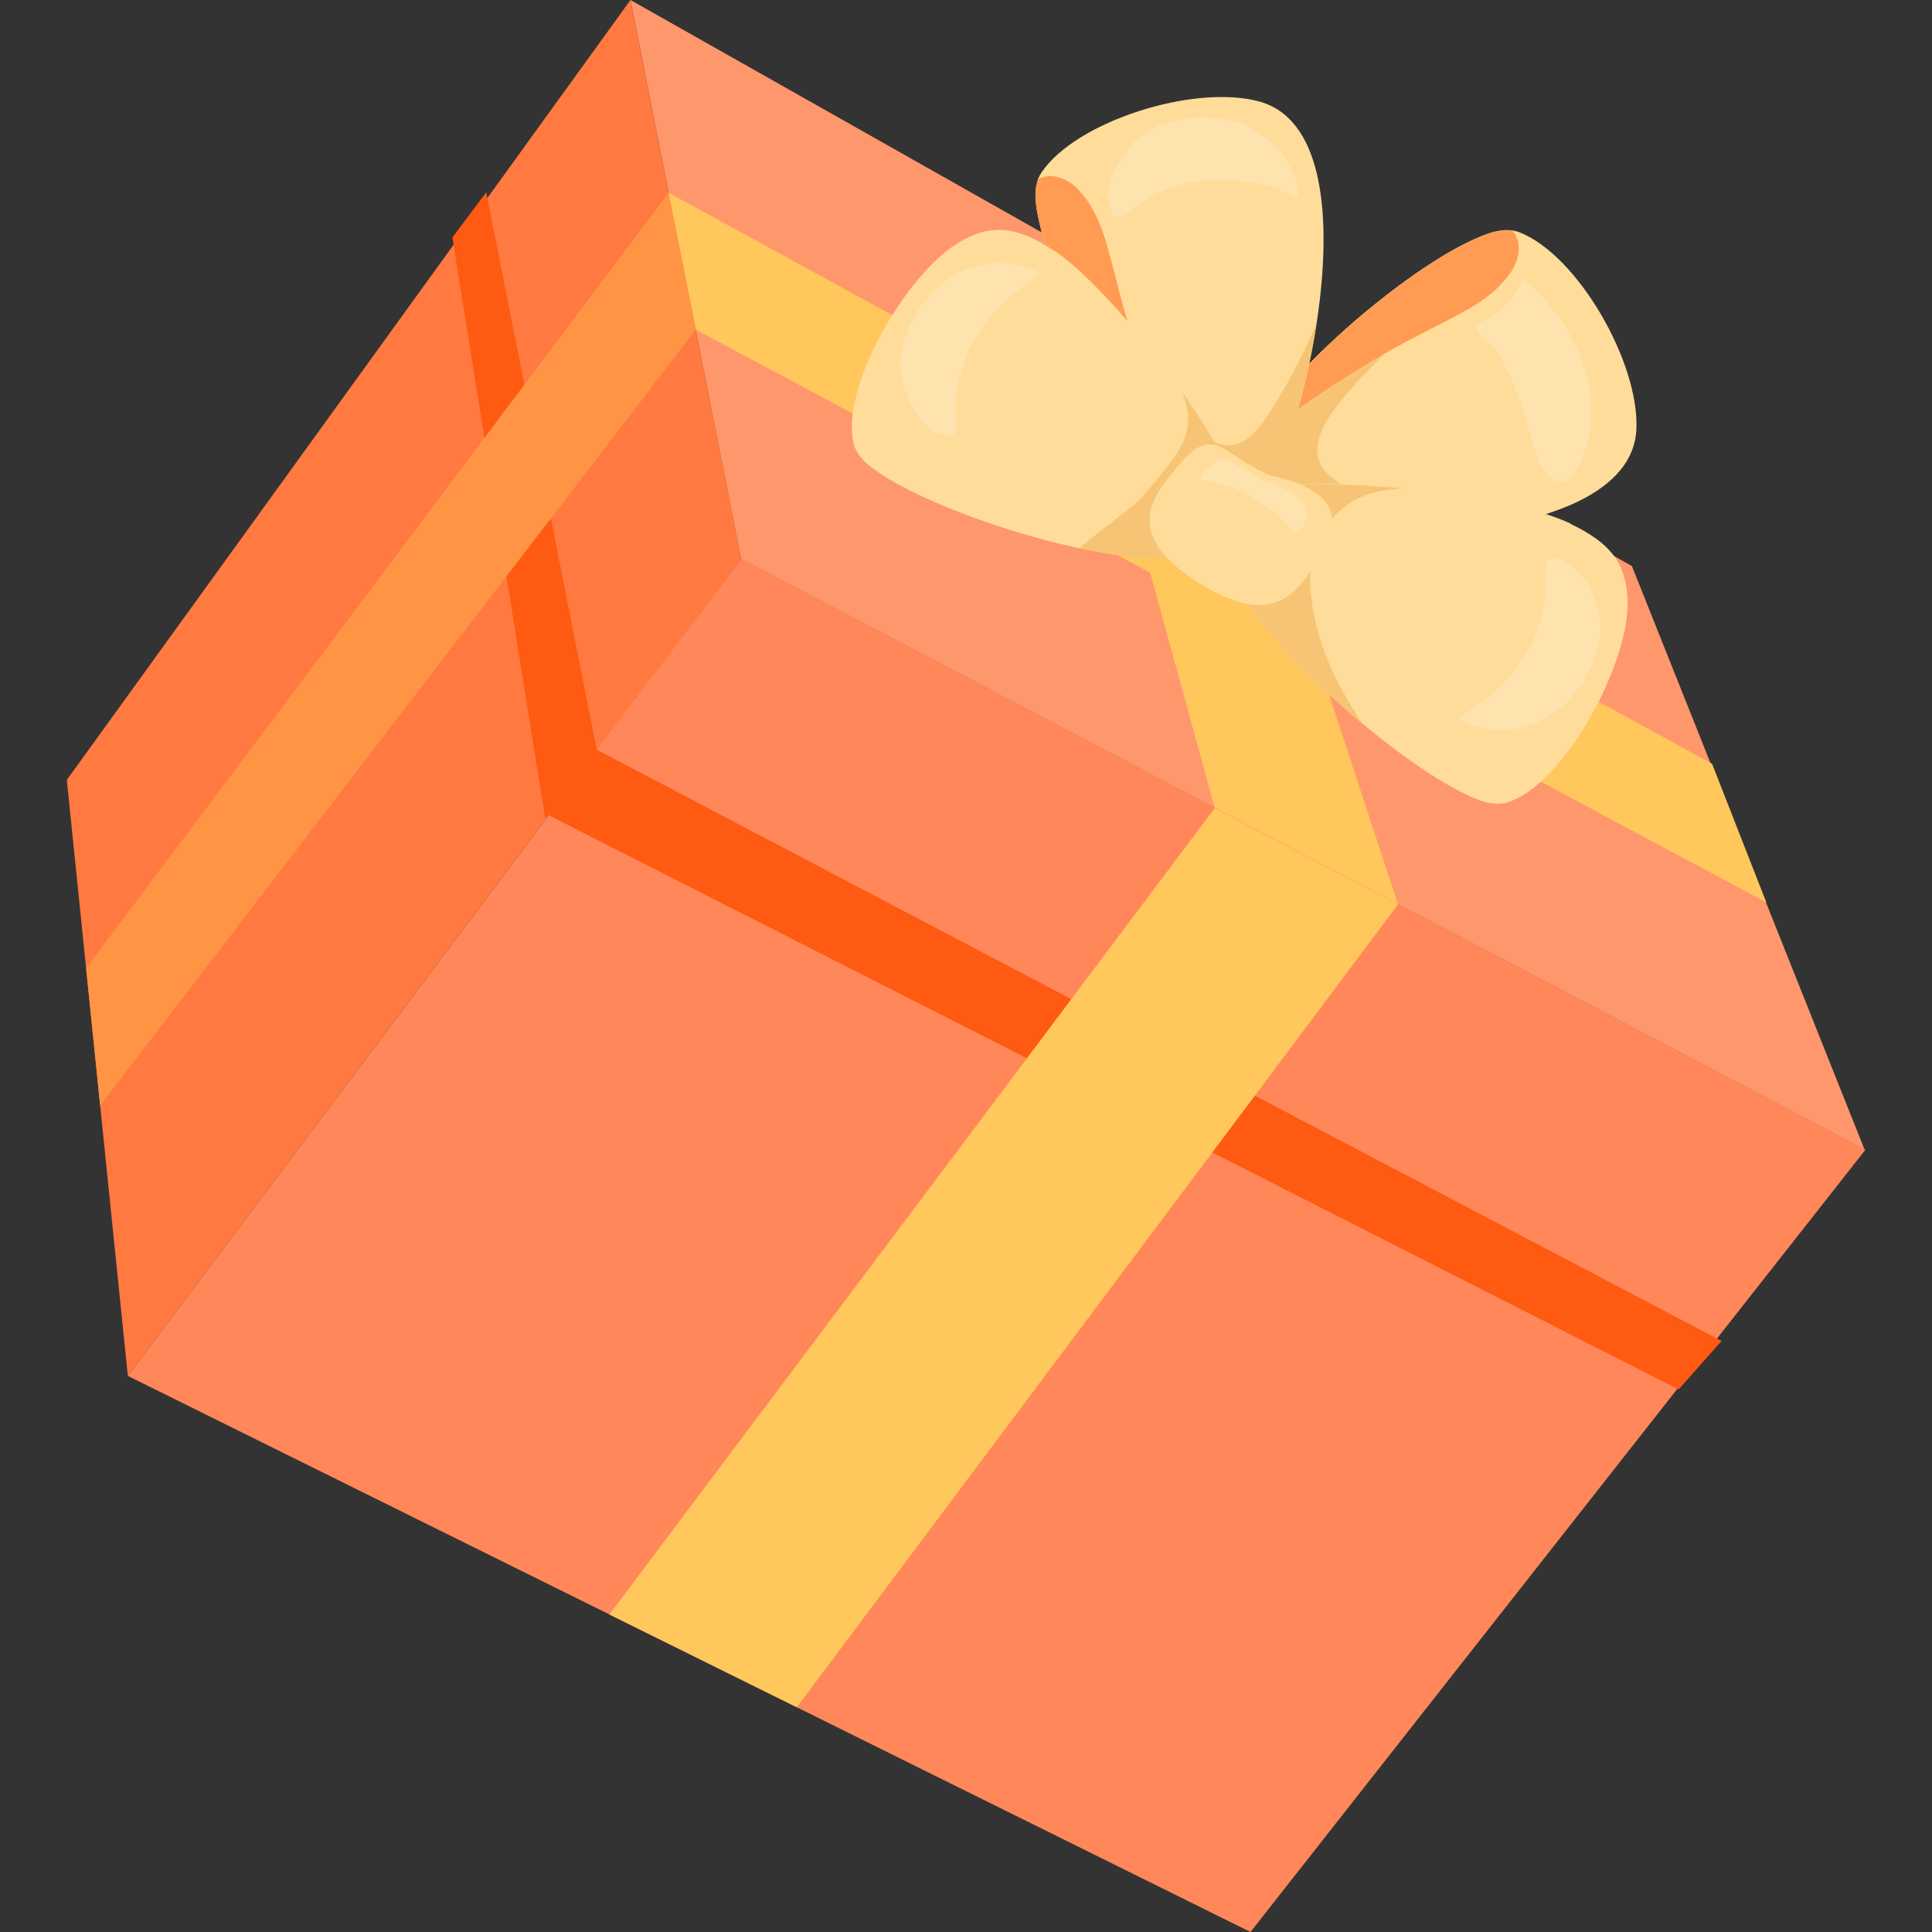
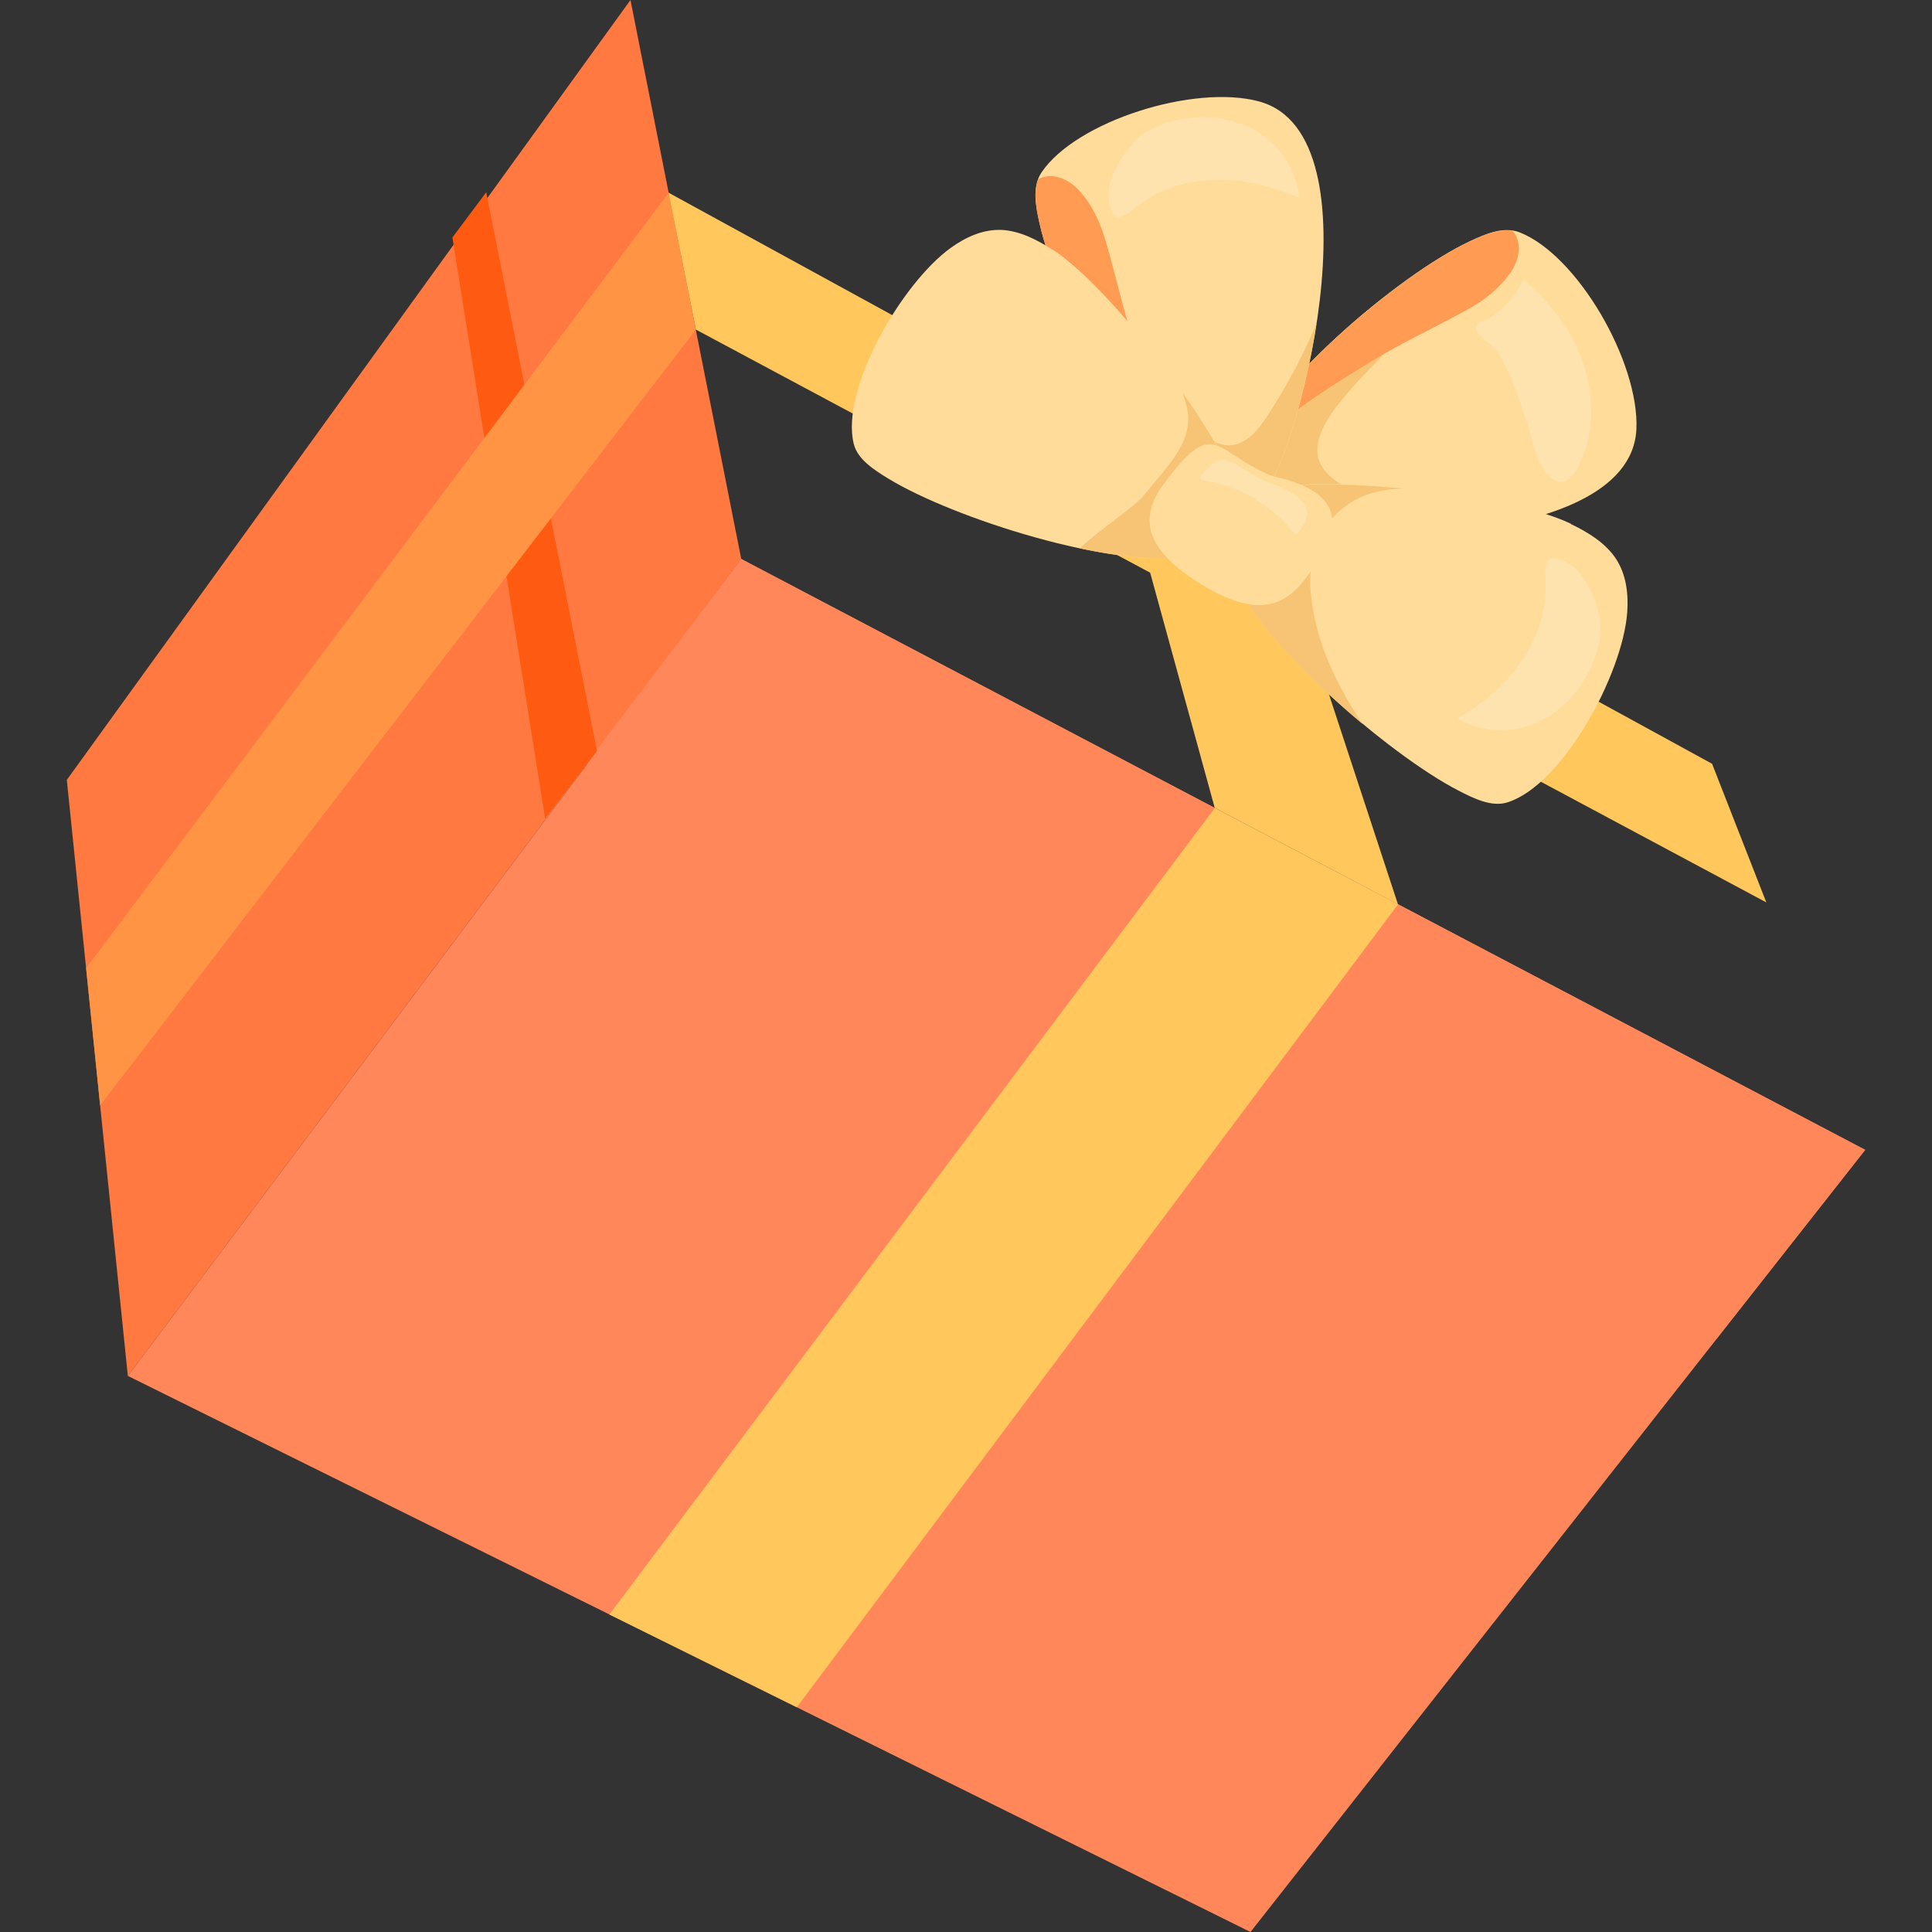
<svg xmlns="http://www.w3.org/2000/svg" id="_圖層_1" data-name="圖層 1" viewBox="0 0 120 120">
  <rect x="0" y="0" width="120" height="120" fill="#333333" stroke="none" />
  <defs>
    <style>
      .cls-1 {
        fill: #ff976d;
      }

      .cls-1, .cls-2, .cls-3, .cls-4, .cls-5, .cls-6, .cls-7, .cls-8, .cls-9, .cls-10 {
        stroke-width: 0px;
      }

      .cls-2 {
        fill: #ff9544;
      }

      .cls-3 {
        fill: #ff7941;
      }

      .cls-4 {
        fill: #ff8759;
      }

      .cls-5 {
        fill: #ff9b52;
      }

      .cls-6 {
        fill: #f6c474;
      }

      .cls-7 {
        fill: #ffc75c;
      }

      .cls-8 {
        fill: #fff;
        opacity: .2;
      }

      .cls-9 {
        fill: #ffdc9a;
      }

      .cls-10 {
        fill: #ff5a12;
      }
    </style>
  </defs>
  <g>
-     <path class="cls-1" d="M39.16,0l2.37,11.97,1.43,7.23.25,1.27,2.82,14.25,8,4.2h0s14.32,7.53,14.32,7.53l7.09,3.73,3.27,1.72h0s4.55,2.39,4.55,2.39h0s.1.05.1.05l.08.04h.01s3.37,1.78,3.37,1.78l9.35,4.91h0s19.64,10.33,19.64,10.33l-6.13-15.37-3.72-9.34-4.6-11.53-2.65-1.5-2.11-1.19-13.89-7.86-.24-.14-1.32-.74-.81-.46h0s-.62-.35-.62-.35l-9.95-5.62-4.39-2.48-2.88-1.63L39.16,0Z" />
    <polygon class="cls-3" points="46.04 34.72 7.94 85.46 4.15 48.44 39.16 0 46.04 34.72" />
    <polygon class="cls-4" points="115.85 71.42 77.67 120 7.94 85.46 46.04 34.72 115.85 71.42" />
    <path class="cls-7" d="M65.79,15l9.66,35.18h0s3.27,1.72,3.27,1.72h0s4.55,2.39,4.55,2.39l.19.1h0s3.37,1.78,3.37,1.78l-11.81-35.94-9.25-5.23Z" />
    <polygon class="cls-4" points="115.85 71.42 46.04 34.72 36.4 47.46 106.63 83.14 115.85 71.42" />
-     <polygon class="cls-10" points="106.93 83.29 37.12 46.59 34.03 50.61 104.26 86.3 106.93 83.29" />
    <polygon class="cls-7" points="41.51 11.96 106.34 47.44 109.71 56.05 43.22 20.47 41.51 11.96" />
    <polygon class="cls-7" points="86.84 56.17 49.49 106.04 37.85 100.28 75.45 50.19 86.84 56.17" />
  </g>
  <g>
    <g>
      <path class="cls-9" d="M101.64,26.65c.18-4.17-3.67-10.82-7.26-12.22-1.01-.39-2.14.11-3.12.57-4.41,2.08-12.71,9.11-14.32,13.76-.6,1.74-.9,2.3.64,3.36,2.54,1.75,23.7,2.5,24.06-5.47Z" />
      <path class="cls-6" d="M86.04,31.26c-1.36-.49-4.08-1.33-4.21-3.12-.11-1.5,1.26-3.01,2.15-4.06.94-1.11,2.32-2.21,3-3.53-.62-.52-1.3-.94-2.02-1.29-3.56,2.94-7.03,6.66-8.01,9.5-.6,1.74-.9,2.3.64,3.36,1.25.86,7.02,1.48,12.59.94-1.29-.74-2.71-1.29-4.14-1.8Z" />
-       <path class="cls-5" d="M93.79,16.97c-.69.99-1.65,1.71-2.7,2.29-1.97,1.09-4,2.01-5.92,3.19-1.98,1.21-3.99,2.45-5.78,3.92-.68.56-1.38,1.15-1.87,1.88-.31.45-.55.94-.79,1.43.05-.31.12-.62.22-.91,1.61-4.65,9.91-11.68,14.32-13.76.83-.39,1.78-.81,2.67-.68.62.7.46,1.78-.15,2.65Z" />
+       <path class="cls-5" d="M93.79,16.97c-.69.99-1.65,1.71-2.7,2.29-1.97,1.09-4,2.01-5.92,3.19-1.98,1.21-3.99,2.45-5.78,3.92-.68.56-1.38,1.15-1.87,1.88-.31.45-.55.94-.79,1.43.05-.31.12-.62.22-.91,1.61-4.65,9.91-11.68,14.32-13.76.83-.39,1.78-.81,2.67-.68.62.7.46,1.78-.15,2.65" />
    </g>
    <g>
      <path class="cls-9" d="M78.2,6.3c-4.03-1.09-11.36,1.22-13.51,4.41-.6.9-.36,2.12-.12,3.17,1.06,4.76,6.11,14.4,10.29,16.98,1.57.97,2.05,1.38,3.42.11,2.26-2.1,7.62-22.59-.08-24.67Z" />
      <path class="cls-6" d="M81.78,20.1c-.76,1.74-1.61,3.43-2.62,5.03-.7,1.12-1.69,2.87-3.29,2.47-1.84-.46-2.4-2.82-3.37-4.16-1.39-1.92-3.47-2.79-5.65-3.44,2.12,4.41,5.25,9.17,8,10.87,1.57.97,2.05,1.38,3.42.11,1.03-.96,2.71-5.75,3.5-10.87Z" />
      <path class="cls-5" d="M67.04,11.85c.82.89,1.3,1.99,1.64,3.13.63,2.16,1.09,4.34,1.82,6.48.75,2.19,1.52,4.43,2.56,6.5.39.78.82,1.59,1.42,2.24.37.4.8.74,1.23,1.08-.3-.11-.58-.25-.85-.41-4.18-2.58-9.23-12.22-10.29-16.98-.2-.9-.4-1.92-.08-2.76.82-.45,1.84-.06,2.56.72Z" />
    </g>
    <g>
      <g>
        <path class="cls-9" d="M65.37,15.51c-.97-.63-2.05-1.18-3.18-1.23-1.17-.04-2.24.47-3.13,1.11-3.05,2.19-6.88,8.79-6.03,12.19.24.95,1.25,1.6,2.15,2.15,4.03,2.46,14.06,5.66,18.58,4.79,1.69-.33,3.25-1.62,3.24-3.29-.01-2.75-7.57-13.1-11.62-15.73Z" />
        <path class="cls-6" d="M76.99,31.24c0-1.22-1.51-3.96-3.53-6.84.11.33.21.66.28,1,.43,2.06-1.36,3.68-2.62,5.28-.63.81-2.64,2.06-4.06,3.38,2.59.55,5.01.78,6.68.46,1.69-.33,3.25-1.62,3.24-3.29Z" />
      </g>
-       <path class="cls-8" d="M60.39,21.31c.97-1.8,2.53-3.24,4.28-4.29-1.53-.92-3.53-.89-5.12-.08-1.59.81-2.76,2.33-3.32,4.02-.26.78-.4,1.62-.25,2.42.16.85.98,3.43,2.88,3.7.74.1.53-1.11.52-1.59-.05-1.45.33-2.91,1.01-4.18Z" />
    </g>
    <g>
      <g>
        <path class="cls-9" d="M97.57,32.55c1.07.51,2.14,1.17,2.79,2.14.66,1,.79,2.22.71,3.34-.28,3.85-4.01,10.74-7.45,11.81-.97.3-2.08-.24-3.04-.74-4.33-2.23-12.55-9.32-14.23-13.76-.63-1.66-.33-3.72,1.14-4.61,2.42-1.46,15.58-.35,20.08,1.8Z" />
        <path class="cls-6" d="M81.44,37.13c-.24-2.07.21-4.07,1.84-5.46,1.19-1.02,2.5-1.27,3.88-1.33-4.3-.41-8.41-.34-9.66.42-1.47.89-1.77,2.95-1.14,4.61,1.05,2.77,4.65,6.58,8.26,9.59-1.57-2.39-2.84-4.93-3.17-7.82Z" />
      </g>
      <path class="cls-8" d="M94.91,40.41c-1.01,1.78-2.6,3.18-4.37,4.2,1.51.95,3.51.96,5.12.18,1.6-.78,2.8-2.27,3.4-3.95.27-.77.43-1.61.3-2.42-.14-.86-.91-3.45-2.8-3.75-.74-.12-.56,1.1-.55,1.58.02,1.45-.38,2.9-1.1,4.16Z" />
    </g>
    <path class="cls-9" d="M81.63,35.16c-1.32,2.05-2.93,3.66-7.04,1.12-3.81-2.35-3.71-4.35-2.25-6.3,3.11-4.17,3.06-1.91,6.62-.43,5.11,1.11,4,3.56,2.67,5.61Z" />
    <path class="cls-8" d="M80.79,32.87c-.57.84-.18-.26-2.9-1.91-2.51-1.53-3.83-.77-3.17-1.55,1.41-1.66,1.62-.59,3.89.49,3.15,1.07,2.75,2.13,2.18,2.96Z" />
    <path class="cls-8" d="M94.61,17.35c1.56,1.33,2.88,2.99,3.61,4.91.73,1.92.85,4.1.12,6.02-.21.56-.5,1.1-.94,1.49-.45.4-1.55.21-2.23-2.36-.91-3.44-1.83-5.03-2.2-5.63-.24-.39-1.51-1.03-1.25-1.53.13-.26.61-.38.85-.53.29-.19.57-.4.82-.64.52-.49.95-1.08,1.24-1.74Z" />
    <path class="cls-8" d="M74.71,11.21c2.03-.22,4.1.24,5.97,1.08-.11-1.78-1.28-3.41-2.85-4.26-1.57-.85-3.48-.94-5.19-.45-.79.23-1.56.59-2.14,1.18-.61.62-2.27,2.76-1.4,4.47.34.67,1.22-.19,1.6-.48,1.16-.87,2.57-1.39,4.01-1.54Z" />
  </g>
  <polygon class="cls-10" points="30.2 11.94 37.08 46.65 33.86 50.84 28.1 14.75 30.2 11.94" />
  <polygon class="cls-2" points="41.53 11.97 43.22 20.47 6.22 68.66 5.35 60.13 41.53 11.97" />
</svg>